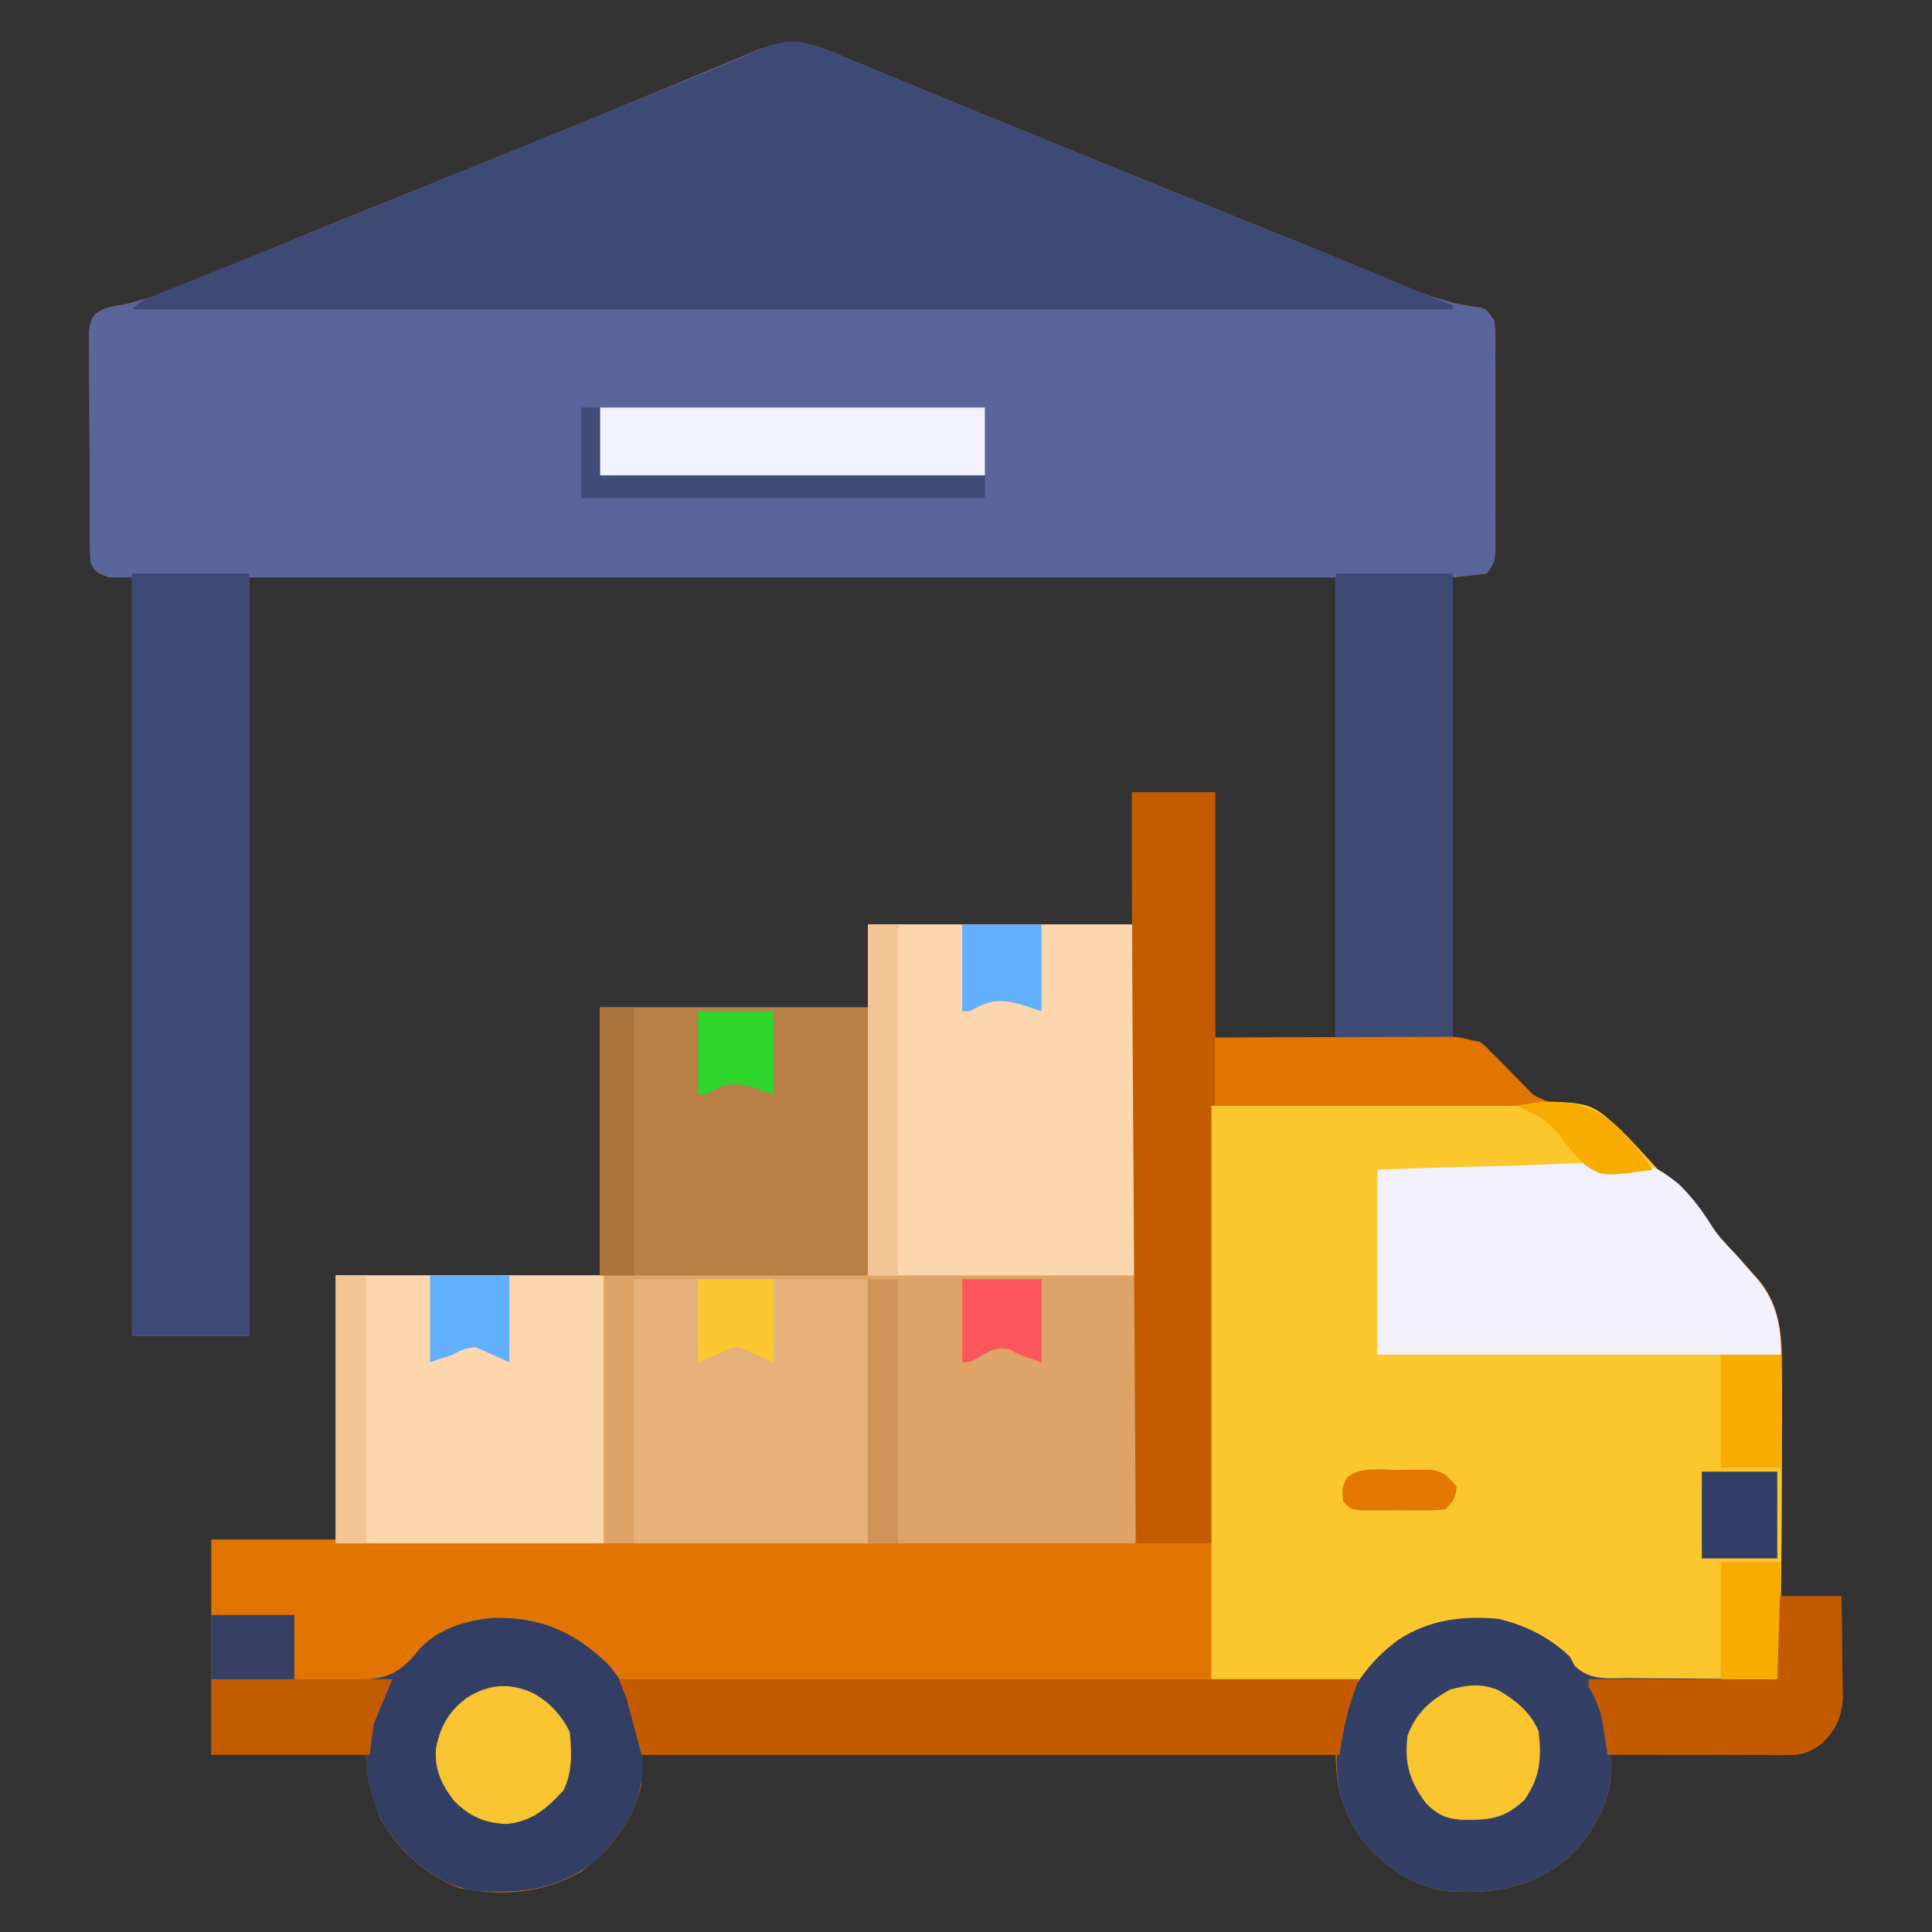
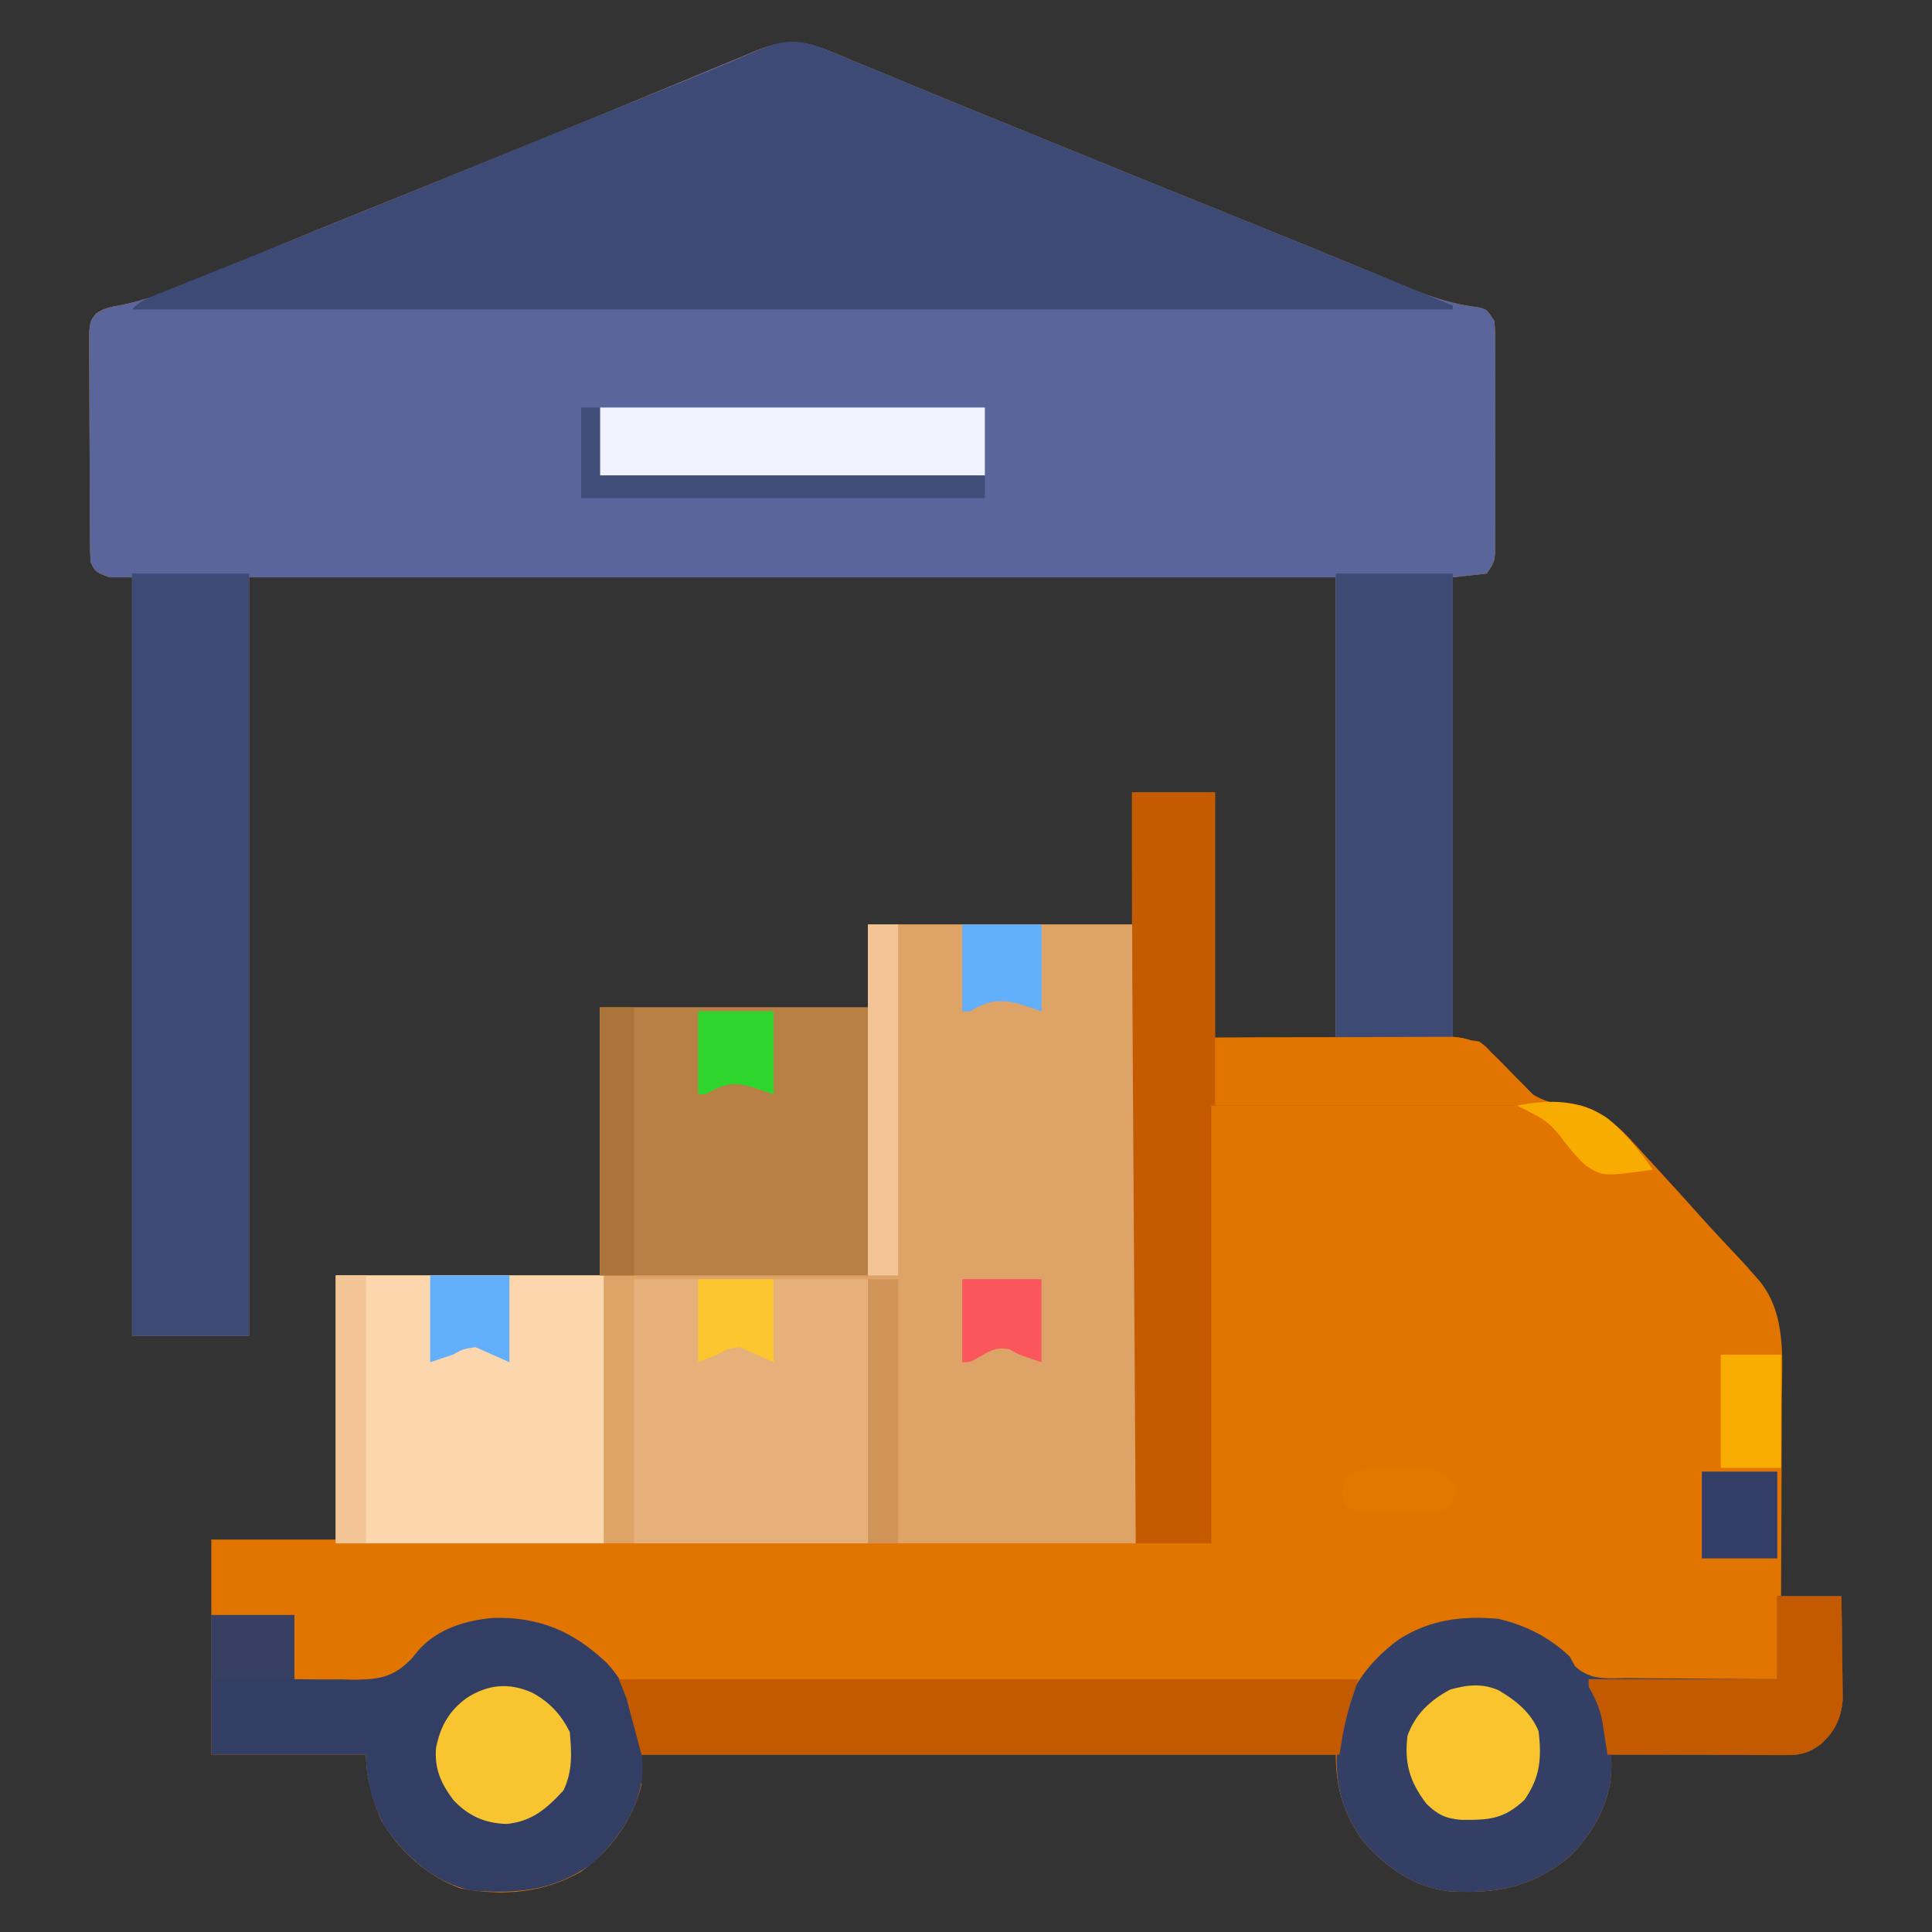
<svg xmlns="http://www.w3.org/2000/svg" width="512" height="512">
  <rect width="100%" height="100%" fill="#333333" stroke="none" />
  <path d="M0 0 C0.997 0.409 0.997 0.409 2.014 0.826 C4.253 1.747 6.486 2.682 8.719 3.617 C10.34 4.287 11.962 4.955 13.584 5.622 C17.169 7.097 20.752 8.578 24.333 10.062 C33.923 14.029 43.54 17.93 53.153 21.842 C56.615 23.251 60.076 24.661 63.538 26.073 C80.653 33.049 97.779 39.997 114.922 46.903 C123.587 50.395 132.242 53.904 140.867 57.492 C143.055 58.398 145.243 59.303 147.431 60.208 C149.381 61.018 151.325 61.84 153.269 62.662 C159.552 65.26 165.329 67.164 172.101 67.953 C174.219 68.492 174.219 68.492 176.219 71.492 C176.473 74.262 176.473 74.262 176.478 77.66 C176.484 78.932 176.49 80.203 176.497 81.513 C176.493 82.902 176.489 84.291 176.484 85.68 C176.486 87.103 176.488 88.527 176.49 89.95 C176.493 92.932 176.489 95.915 176.479 98.897 C176.468 102.721 176.475 106.544 176.487 110.368 C176.494 113.307 176.492 116.246 176.486 119.185 C176.485 120.595 176.487 122.004 176.491 123.414 C176.496 125.384 176.487 127.354 176.478 129.324 C176.476 130.445 176.474 131.567 176.473 132.722 C176.219 135.492 176.219 135.492 174.219 138.492 C171.249 138.822 168.279 139.152 165.219 139.492 C165.219 179.752 165.219 220.012 165.219 261.492 C167.529 261.822 169.839 262.152 172.219 262.492 C174.184 263.951 174.184 263.951 175.727 265.801 C176.314 266.465 176.902 267.129 177.508 267.813 C178.114 268.511 178.719 269.21 179.344 269.93 C183.926 274.89 187.146 278.358 194.156 279.117 C195.624 279.106 195.624 279.106 197.121 279.094 C205.335 280.15 210.872 286.844 216.156 292.68 C216.857 293.439 217.558 294.199 218.28 294.981 C220.27 297.143 222.247 299.315 224.219 301.492 C225.512 302.917 225.512 302.917 226.832 304.371 C228.227 305.919 229.616 307.47 231 309.027 C232.732 310.951 234.48 312.85 236.25 314.738 C236.783 315.308 237.315 315.878 237.864 316.466 C238.897 317.569 239.932 318.668 240.972 319.765 C242.42 321.315 243.829 322.89 245.219 324.492 C245.681 325.02 246.143 325.548 246.619 326.092 C253.685 334.935 252.493 346.61 252.414 357.344 C252.41 358.854 252.407 360.364 252.405 361.875 C252.398 365.817 252.378 369.759 252.356 373.701 C252.335 377.737 252.326 381.773 252.316 385.809 C252.295 393.703 252.26 401.598 252.219 409.492 C257.499 409.492 262.779 409.492 268.219 409.492 C268.288 413.798 268.348 418.101 268.384 422.407 C268.399 423.87 268.419 425.332 268.445 426.795 C268.482 428.905 268.499 431.015 268.512 433.125 C268.527 434.392 268.543 435.66 268.559 436.965 C268.062 442.12 266.49 445.345 262.656 448.805 C259.194 451.202 257.478 451.616 253.31 451.606 C252.289 451.606 251.268 451.606 250.216 451.605 C248.559 451.598 248.559 451.598 246.867 451.59 C245.173 451.588 245.173 451.588 243.445 451.586 C239.828 451.58 236.211 451.567 232.594 451.555 C230.146 451.55 227.698 451.545 225.25 451.541 C219.24 451.53 213.229 451.513 207.219 451.492 C207.232 452.59 207.245 453.688 207.258 454.819 C207.16 464.008 202.58 472.068 196.219 478.492 C186.311 486.636 176.724 488.493 164.192 487.699 C155.169 486.753 147.203 481.172 141.43 474.391 C136.283 467.215 134.219 460.281 134.219 451.492 C73.499 451.492 12.779 451.492 -49.781 451.492 C-49.781 454.132 -49.781 456.772 -49.781 459.492 C-52.123 468.97 -57.922 476.833 -65.781 482.492 C-75.695 488.179 -86.569 489.081 -97.77 486.914 C-106.48 483.858 -114.276 476.735 -118.82 468.742 C-121.126 463.344 -122.781 457.377 -122.781 451.492 C-136.311 451.492 -149.841 451.492 -163.781 451.492 C-163.781 432.682 -163.781 413.872 -163.781 394.492 C-152.891 394.492 -142.001 394.492 -130.781 394.492 C-130.781 371.392 -130.781 348.292 -130.781 324.492 C-107.681 324.492 -84.581 324.492 -60.781 324.492 C-60.781 301.062 -60.781 277.632 -60.781 253.492 C-37.351 253.492 -13.921 253.492 10.219 253.492 C10.219 246.232 10.219 238.972 10.219 231.492 C33.319 231.492 56.419 231.492 80.219 231.492 C80.219 219.942 80.219 208.392 80.219 196.492 C87.479 196.492 94.739 196.492 102.219 196.492 C102.219 217.942 102.219 239.392 102.219 261.492 C112.779 261.492 123.339 261.492 134.219 261.492 C134.219 221.232 134.219 180.972 134.219 139.492 C39.179 139.492 -55.861 139.492 -153.781 139.492 C-153.781 205.822 -153.781 272.152 -153.781 340.492 C-164.011 340.492 -174.241 340.492 -184.781 340.492 C-184.781 274.162 -184.781 207.832 -184.781 139.492 C-186.761 139.492 -188.741 139.492 -190.781 139.492 C-194.481 138.092 -194.481 138.092 -195.781 135.492 C-195.888 133.476 -195.93 131.457 -195.942 129.438 C-195.957 127.531 -195.957 127.531 -195.971 125.585 C-195.976 124.191 -195.981 122.796 -195.984 121.402 C-195.99 119.977 -195.996 118.553 -196.002 117.128 C-196.012 114.139 -196.018 111.151 -196.021 108.162 C-196.027 104.331 -196.051 100.5 -196.079 96.669 C-196.098 93.725 -196.103 90.782 -196.105 87.839 C-196.108 86.426 -196.116 85.013 -196.129 83.601 C-196.146 81.626 -196.142 79.651 -196.138 77.676 C-196.141 76.552 -196.145 75.428 -196.149 74.269 C-195.781 71.492 -195.781 71.492 -194.416 69.649 C-192.106 68.014 -189.981 67.743 -187.199 67.25 C-179.238 65.547 -172.017 62.566 -164.537 59.401 C-161.14 57.964 -157.734 56.55 -154.329 55.133 C-152.534 54.387 -150.741 53.639 -148.947 52.89 C-140.09 49.192 -131.197 45.586 -122.295 41.995 C-119.638 40.922 -116.981 39.848 -114.324 38.774 C-110.82 37.358 -107.316 35.941 -103.812 34.525 C-96.852 31.713 -89.893 28.897 -82.936 26.077 C-80.729 25.184 -78.521 24.292 -76.314 23.4 C-68.253 20.139 -60.206 16.846 -52.174 13.513 C-47.677 11.648 -43.176 9.791 -38.676 7.934 C-36.468 7.02 -34.262 6.102 -32.057 5.181 C-28.97 3.891 -25.878 2.614 -22.785 1.34 C-21.862 0.95 -20.939 0.56 -19.987 0.159 C-12.334 -2.97 -7.783 -3.235 0 0 Z " fill="#E27400" transform="translate(219.781,13.508)" />
  <path d="M0 0 C0.997 0.409 0.997 0.409 2.014 0.826 C4.253 1.747 6.486 2.682 8.719 3.617 C10.34 4.287 11.962 4.955 13.584 5.622 C17.169 7.097 20.752 8.578 24.333 10.062 C33.923 14.029 43.54 17.93 53.153 21.842 C56.615 23.251 60.076 24.661 63.538 26.073 C80.653 33.049 97.779 39.997 114.922 46.903 C123.587 50.395 132.242 53.904 140.867 57.492 C143.055 58.398 145.243 59.303 147.431 60.208 C149.381 61.018 151.325 61.84 153.269 62.662 C159.552 65.26 165.329 67.164 172.101 67.953 C174.219 68.492 174.219 68.492 176.219 71.492 C176.473 74.262 176.473 74.262 176.478 77.66 C176.484 78.932 176.49 80.203 176.497 81.513 C176.493 82.902 176.489 84.291 176.484 85.68 C176.486 87.103 176.488 88.527 176.49 89.95 C176.493 92.932 176.489 95.915 176.479 98.897 C176.468 102.721 176.475 106.544 176.487 110.368 C176.494 113.307 176.492 116.246 176.486 119.185 C176.485 120.595 176.487 122.004 176.491 123.414 C176.496 125.384 176.487 127.354 176.478 129.324 C176.476 130.445 176.474 131.567 176.473 132.722 C176.219 135.492 176.219 135.492 174.219 138.492 C171.249 138.822 168.279 139.152 165.219 139.492 C165.219 180.082 165.219 220.672 165.219 262.492 C154.989 262.492 144.759 262.492 134.219 262.492 C134.219 221.902 134.219 181.312 134.219 139.492 C39.179 139.492 -55.861 139.492 -153.781 139.492 C-153.781 205.822 -153.781 272.152 -153.781 340.492 C-164.011 340.492 -174.241 340.492 -184.781 340.492 C-184.781 274.162 -184.781 207.832 -184.781 139.492 C-186.761 139.492 -188.741 139.492 -190.781 139.492 C-194.481 138.092 -194.481 138.092 -195.781 135.492 C-195.888 133.476 -195.93 131.457 -195.942 129.438 C-195.957 127.531 -195.957 127.531 -195.971 125.585 C-195.976 124.191 -195.981 122.796 -195.984 121.402 C-195.99 119.977 -195.996 118.553 -196.002 117.128 C-196.012 114.139 -196.018 111.151 -196.021 108.162 C-196.027 104.331 -196.051 100.5 -196.079 96.669 C-196.098 93.725 -196.103 90.782 -196.105 87.839 C-196.108 86.426 -196.116 85.013 -196.129 83.601 C-196.146 81.626 -196.142 79.651 -196.138 77.676 C-196.141 76.552 -196.145 75.428 -196.149 74.269 C-195.781 71.492 -195.781 71.492 -194.416 69.649 C-192.106 68.014 -189.981 67.743 -187.199 67.25 C-179.238 65.547 -172.017 62.566 -164.537 59.401 C-161.14 57.964 -157.734 56.55 -154.329 55.133 C-152.534 54.387 -150.741 53.639 -148.947 52.89 C-140.09 49.192 -131.197 45.586 -122.295 41.995 C-119.638 40.922 -116.981 39.848 -114.324 38.774 C-110.82 37.358 -107.316 35.941 -103.812 34.525 C-96.852 31.713 -89.893 28.897 -82.936 26.077 C-80.729 25.184 -78.521 24.292 -76.314 23.4 C-68.253 20.139 -60.206 16.846 -52.174 13.513 C-47.677 11.648 -43.176 9.791 -38.676 7.934 C-36.468 7.02 -34.262 6.102 -32.057 5.181 C-28.97 3.891 -25.878 2.614 -22.785 1.34 C-21.862 0.95 -20.939 0.56 -19.987 0.159 C-12.334 -2.97 -7.783 -3.235 0 0 Z " fill="#5A659B" transform="translate(219.781,13.508)" />
  <path d="M0 0 C23.43 0 46.86 0 71 0 C71 54.12 71 108.24 71 164 C1.04 164 -68.92 164 -141 164 C-141 140.57 -141 117.14 -141 93 C-117.9 93 -94.8 93 -71 93 C-71 69.57 -71 46.14 -71 22 C-47.57 22 -24.14 22 0 22 C0 14.74 0 7.48 0 0 Z " fill="#DEA367" transform="translate(230,245)" />
-   <path d="M0 0 C4.017 4.112 7.889 8.346 11.729 12.623 C14.019 15.166 16.337 17.683 18.652 20.203 C19.561 21.197 20.47 22.19 21.379 23.184 C23.28 25.259 25.193 27.322 27.113 29.379 C39.706 42.893 42.485 51.644 42.383 70.281 C42.382 71.739 42.381 73.196 42.381 74.654 C42.38 77.703 42.372 80.752 42.358 83.802 C42.341 87.641 42.337 91.479 42.338 95.318 C42.337 111.969 42.135 128.575 41.152 145.203 C34.018 145.406 26.884 145.546 19.747 145.643 C17.321 145.683 14.895 145.737 12.47 145.807 C8.977 145.904 5.486 145.949 1.992 145.984 C0.913 146.026 -0.167 146.067 -1.279 146.109 C-8.713 146.114 -8.713 146.114 -12.053 143.432 C-13.796 141.43 -15.311 139.364 -16.848 137.203 C-25.249 130.902 -34.561 129.374 -44.848 130.203 C-55.346 132.024 -62.121 137.131 -68.848 145.203 C-82.048 145.203 -95.248 145.203 -108.848 145.203 C-108.848 95.043 -108.848 44.883 -108.848 -6.797 C-87.532 -7.044 -87.532 -7.044 -65.785 -7.297 C-61.307 -7.349 -56.829 -7.401 -52.215 -7.455 C-46.724 -7.519 -46.724 -7.519 -44.149 -7.548 C-42.36 -7.569 -40.571 -7.59 -38.782 -7.611 C-36.064 -7.643 -33.347 -7.674 -30.629 -7.705 C-29.839 -7.714 -29.049 -7.724 -28.235 -7.733 C-8.443 -7.958 -8.443 -7.958 0 0 Z " fill="#FCC62D" transform="translate(429.848,299.797)" />
  <path d="M0 0 C0.997 0.409 0.997 0.409 2.014 0.826 C4.253 1.747 6.486 2.682 8.719 3.617 C10.34 4.287 11.962 4.955 13.584 5.622 C17.169 7.097 20.752 8.578 24.333 10.062 C33.923 14.028 43.539 17.93 53.152 21.841 C56.616 23.251 60.079 24.663 63.542 26.075 C79.642 32.638 95.758 39.162 111.882 45.668 C129.696 52.858 147.47 60.142 165.219 67.492 C165.219 67.822 165.219 68.152 165.219 68.492 C49.719 68.492 -65.781 68.492 -184.781 68.492 C-182.688 66.399 -181.35 65.77 -178.638 64.687 C-177.769 64.336 -176.9 63.986 -176.005 63.625 C-175.049 63.246 -174.094 62.867 -173.109 62.477 C-172.105 62.073 -171.101 61.67 -170.067 61.255 C-167.878 60.376 -165.688 59.5 -163.497 58.625 C-158.782 56.744 -154.071 54.851 -149.361 52.958 C-146.893 51.967 -144.425 50.976 -141.956 49.986 C-129.107 44.829 -116.287 39.601 -103.469 34.367 C-84.075 26.454 -64.665 18.578 -45.239 10.744 C-44.333 10.378 -43.427 10.012 -42.494 9.636 C-40.74 8.928 -38.985 8.221 -37.229 7.516 C-33.101 5.854 -28.989 4.163 -24.901 2.406 C-23.743 1.913 -23.743 1.913 -22.561 1.409 C-21.128 0.797 -19.698 0.176 -18.273 -0.455 C-11.272 -3.435 -6.915 -2.874 0 0 Z " fill="#3D4A75" transform="translate(219.781,13.508)" />
-   <path d="M0 0 C23.43 0 46.86 0 71 0 C71 30.69 71 61.38 71 93 C47.57 93 24.14 93 0 93 C0 62.31 0 31.62 0 0 Z " fill="#FCD6AC" transform="translate(230,245)" />
  <path d="M0 0 C10.23 0 20.46 0 31 0 C31 66.66 31 133.32 31 202 C20.77 202 10.54 202 0 202 C0 135.34 0 68.68 0 0 Z " fill="#3C4A75" transform="translate(35,152)" />
  <path d="M0 0 C5.61 0 11.22 0 17 0 C17.069 4.306 17.129 8.609 17.165 12.915 C17.18 14.378 17.2 15.84 17.226 17.303 C17.263 19.413 17.28 21.522 17.293 23.633 C17.317 25.534 17.317 25.534 17.341 27.473 C16.843 32.628 15.271 35.853 11.438 39.312 C7.975 41.71 6.26 42.124 2.091 42.114 C1.07 42.113 0.049 42.113 -1.002 42.113 C-2.66 42.106 -2.66 42.106 -4.352 42.098 C-5.481 42.096 -6.61 42.095 -7.773 42.093 C-11.391 42.088 -15.008 42.075 -18.625 42.062 C-21.073 42.057 -23.521 42.053 -25.969 42.049 C-31.979 42.038 -37.99 42.021 -44 42 C-43.987 43.098 -43.974 44.196 -43.961 45.327 C-44.059 54.516 -48.639 62.576 -55 69 C-64.908 77.143 -74.495 79.001 -87.026 78.207 C-96.05 77.26 -104.016 71.68 -109.789 64.898 C-116.612 55.387 -117.857 46.446 -116 35 C-113.869 24.997 -108.461 17.407 -100.238 11.438 C-92.097 6.209 -83.522 5.173 -74 6 C-66.725 7.689 -60.436 10.854 -55 16 C-54.542 16.845 -54.084 17.689 -53.612 18.56 C-49.441 22.457 -44.962 21.727 -39.453 21.707 C-37.764 21.73 -37.764 21.73 -36.04 21.753 C-32.443 21.796 -28.847 21.805 -25.25 21.812 C-22.811 21.836 -20.372 21.861 -17.934 21.889 C-11.956 21.952 -5.978 21.984 0 22 C0 14.74 0 7.48 0 0 Z " fill="#333F65" transform="translate(471,423)" />
  <path d="M0 0 C7.26 0 14.52 0 22 0 C22 21.45 22 42.9 22 65 C26.706 64.977 31.413 64.954 36.262 64.93 C39.247 64.919 42.232 64.91 45.217 64.902 C49.953 64.89 54.689 64.876 59.425 64.849 C63.244 64.827 67.063 64.815 70.882 64.81 C72.337 64.807 73.793 64.799 75.248 64.789 C77.29 64.774 79.332 64.772 81.374 64.773 C82.535 64.769 83.697 64.764 84.893 64.759 C90.047 65.158 93.186 66.802 96.77 70.441 C97.43 71.107 98.091 71.773 98.771 72.459 C99.445 73.153 100.119 73.847 100.812 74.562 C101.505 75.261 102.198 75.959 102.912 76.678 C108 81.846 108 81.846 108 83 C79.29 83 50.58 83 21 83 C21 121.28 21 159.56 21 199 C14.4 199 7.8 199 1 199 C0.868 178.222 0.738 157.443 0.609 136.665 C0.549 127.013 0.489 117.361 0.427 107.709 C0.374 99.277 0.321 90.846 0.269 82.415 C0.242 77.967 0.214 73.52 0.185 69.073 C0.037 46.048 -0.028 23.025 0 0 Z " fill="#C45B00" transform="translate(300,210)" />
  <path d="M0 0 C7.26 0 14.52 0 22 0 C22 5.61 22 11.22 22 17 C26.151 17.075 30.287 17.087 34.438 17.062 C35.602 17.09 36.767 17.118 37.967 17.146 C44.598 17.053 48.292 16.472 53.02 11.621 C53.998 10.435 53.998 10.435 54.995 9.224 C60.038 3.629 67.417 1.401 74.727 0.762 C86.907 0.45 95.9 4.296 104.684 12.59 C112.344 20.709 114.41 31.282 114.277 42.129 C113.357 51.658 107.866 59.302 101.125 65.75 C91.015 73.029 81.203 73.996 69 73 C59.391 71.141 51.557 64.067 46.062 56.188 C42.84 50.52 41 43.507 41 37 C27.47 37 13.94 37 0 37 C0 24.79 0 12.58 0 0 Z " fill="#333E65" transform="translate(56,428)" />
-   <path d="M0 0 C23.43 0 46.86 0 71 0 C71 23.43 71 46.86 71 71 C47.57 71 24.14 71 0 71 C0 47.57 0 24.14 0 0 Z " fill="#FCD6AC" transform="translate(89,338)" />
+   <path d="M0 0 C23.43 0 46.86 0 71 0 C71 23.43 71 46.86 71 71 C47.57 71 24.14 71 0 71 C0 47.57 0 24.14 0 0 " fill="#FCD6AC" transform="translate(89,338)" />
  <path d="M0 0 C23.43 0 46.86 0 71 0 C71 23.43 71 46.86 71 71 C47.57 71 24.14 71 0 71 C0 47.57 0 24.14 0 0 Z " fill="#B98046" transform="translate(159,267)" />
-   <path d="M0 0 C17.826 -0.682 17.826 -0.682 25.523 -0.83 C30.744 -0.931 35.96 -1.049 41.177 -1.282 C71.624 -2.607 71.624 -2.607 79.765 3.664 C83.303 7.082 86.111 10.8 88.697 14.973 C90.543 17.845 92.745 20.122 95.125 22.562 C96.424 24.035 97.716 25.514 99 27 C99.594 27.669 100.189 28.338 100.801 29.027 C105.837 35.097 107 41.218 107 49 C71.69 49 36.38 49 0 49 C0 32.83 0 16.66 0 0 Z " fill="#F1F0FB" transform="translate(365,310)" />
  <path d="M0 0 C20.46 0 40.92 0 62 0 C62 23.1 62 46.2 62 70 C41.54 70 21.08 70 0 70 C0 46.9 0 23.8 0 0 Z " fill="#E6B07B" transform="translate(168,339)" />
  <path d="M0 0 C10.23 0 20.46 0 31 0 C31 40.92 31 81.84 31 124 C20.77 124 10.54 124 0 124 C0 83.08 0 42.16 0 0 Z " fill="#3D4A74" transform="translate(354,152)" />
  <path d="M0 0 C64.68 0 129.36 0 196 0 C195.34 1.98 194.68 3.96 194 6 C192.522 10.781 191.719 14.967 191 20 C129.95 20 68.9 20 6 20 C4.68 15.05 3.36 10.1 2 5 C1.34 3.35 0.68 1.7 0 0 Z " fill="#C35A00" transform="translate(164,445)" />
  <path d="M0 0 C33.66 0 67.32 0 102 0 C102 5.94 102 11.88 102 18 C68.34 18 34.68 18 0 18 C0 12.06 0 6.12 0 0 Z " fill="#F2F2FE" transform="translate(159,108)" />
  <path d="M0 0 C5.61 0 11.22 0 17 0 C17.069 4.306 17.129 8.609 17.165 12.915 C17.18 14.378 17.2 15.84 17.226 17.303 C17.263 19.413 17.28 21.522 17.293 23.633 C17.309 24.9 17.324 26.167 17.341 27.473 C16.843 32.628 15.271 35.853 11.438 39.312 C7.944 41.731 6.209 42.124 2 42.114 C0.438 42.113 0.438 42.113 -1.155 42.113 C-2.282 42.108 -3.409 42.103 -4.57 42.098 C-5.722 42.096 -6.873 42.095 -8.059 42.093 C-11.748 42.088 -15.436 42.075 -19.125 42.062 C-21.621 42.057 -24.117 42.053 -26.613 42.049 C-32.742 42.038 -38.871 42.021 -45 42 C-45.126 41.176 -45.251 40.352 -45.38 39.502 C-45.637 37.881 -45.637 37.881 -45.898 36.227 C-46.065 35.155 -46.232 34.083 -46.404 32.979 C-47.076 29.621 -48.288 26.956 -50 24 C-50 23.34 -50 22.68 -50 22 C-33.5 22 -17 22 0 22 C0 14.74 0 7.48 0 0 Z " fill="#C35A00" transform="translate(471,423)" />
  <path d="M0 0 C8.519 -0.045 17.038 -0.082 25.557 -0.104 C29.513 -0.114 33.469 -0.128 37.425 -0.151 C41.244 -0.173 45.063 -0.185 48.882 -0.19 C50.337 -0.193 51.793 -0.201 53.248 -0.211 C55.29 -0.226 57.332 -0.228 59.374 -0.227 C60.535 -0.231 61.697 -0.236 62.893 -0.241 C68.047 0.158 71.186 1.802 74.77 5.441 C75.43 6.107 76.091 6.773 76.771 7.459 C77.782 8.5 77.782 8.5 78.812 9.562 C79.505 10.261 80.198 10.959 80.912 11.678 C86 16.846 86 16.846 86 18 C57.62 18 29.24 18 0 18 C0 12.06 0 6.12 0 0 Z " fill="#E27500" transform="translate(322,275)" />
-   <path d="M0 0 C7.26 0 14.52 0 22 0 C22 5.61 22 11.22 22 17 C30.58 17 39.16 17 48 17 C46.35 20.96 44.7 24.92 43 29 C42.67 31.64 42.34 34.28 42 37 C28.14 37 14.28 37 0 37 C0 24.79 0 12.58 0 0 Z " fill="#C35B00" transform="translate(56,428)" />
  <path d="M0 0 C4.52 2.458 7.557 5.739 9.875 10.375 C10.382 15.93 10.638 20.793 8.188 25.875 C3.672 30.757 -0.183 34.081 -6.875 34.75 C-12.65 34.546 -16.992 32.644 -20.961 28.422 C-24.284 23.96 -26.015 20.184 -25.574 14.574 C-24.421 8.927 -22.227 4.886 -17.562 1.438 C-11.912 -2.275 -6.198 -2.823 0 0 Z " fill="#F8C42F" transform="translate(141.125,448.625)" />
  <path d="M0 0 C4.604 2.726 8.495 5.787 10.598 10.867 C11.421 18.069 11.023 23 6.848 29.055 C1.313 34.194 -2.547 34.405 -9.945 34.332 C-14.095 33.973 -16.172 32.958 -19.152 30.055 C-23.603 24.16 -25.024 19.328 -24.152 12.055 C-22.071 6.252 -18.165 2.683 -12.84 -0.195 C-8.281 -1.467 -4.36 -1.915 0 0 Z " fill="#F9C42E" transform="translate(397.152,447.945)" />
  <path d="M0 0 C2.64 0 5.28 0 8 0 C8 30.69 8 61.38 8 93 C5.36 93 2.72 93 0 93 C0 62.31 0 31.62 0 0 Z " fill="#F2C496" transform="translate(230,245)" />
  <path d="M0 0 C1.65 0 3.3 0 5 0 C5 5.94 5 11.88 5 18 C38.66 18 72.32 18 107 18 C107 19.98 107 21.96 107 24 C71.69 24 36.38 24 0 24 C0 16.08 0 8.16 0 0 Z " fill="#404D78" transform="translate(154,108)" />
  <path d="M0 0 C2.97 0 5.94 0 9 0 C9 23.43 9 46.86 9 71 C6.03 71 3.06 71 0 71 C0 47.57 0 24.14 0 0 Z " fill="#AB743A" transform="translate(159,267)" />
  <path d="M0 0 C2.64 0 5.28 0 8 0 C8 23.43 8 46.86 8 71 C5.36 71 2.72 71 0 71 C0 47.57 0 24.14 0 0 Z " fill="#F2C496" transform="translate(89,338)" />
  <path d="M0 0 C2.64 0 5.28 0 8 0 C8 23.1 8 46.2 8 70 C5.36 70 2.72 70 0 70 C0 46.9 0 23.8 0 0 Z " fill="#D19458" transform="translate(230,339)" />
  <path d="M0 0 C5.28 0 10.56 0 16 0 C16 9.9 16 19.8 16 30 C10.72 30 5.44 30 0 30 C0 20.1 0 10.2 0 0 Z " fill="#F9AD00" transform="translate(456,359)" />
-   <path d="M0 0 C5.28 0 10.56 0 16 0 C15.67 10.23 15.34 20.46 15 31 C10.05 31 5.1 31 0 31 C0 20.77 0 10.54 0 0 Z " fill="#F8AC00" transform="translate(456,414)" />
  <path d="M0 0 C6.6 0 13.2 0 20 0 C20 7.59 20 15.18 20 23 C13.4 23 6.8 23 0 23 C0 15.41 0 7.82 0 0 Z " fill="#323E66" transform="translate(451,390)" />
  <path d="M0 0 C6.93 0 13.86 0 21 0 C21 7.59 21 15.18 21 23 C19.02 22.34 17.04 21.68 15 21 C9.469 19.716 6.889 20.157 2 23 C1.34 23 0.68 23 0 23 C0 15.41 0 7.82 0 0 Z " fill="#62AFFB" transform="translate(255,245)" />
  <path d="M0 0 C6.93 0 13.86 0 21 0 C21 7.59 21 15.18 21 23 C16.545 21.02 16.545 21.02 12 19 C8.787 19.488 8.787 19.488 6 21 C4.02 21.66 2.04 22.32 0 23 C0 15.41 0 7.82 0 0 Z " fill="#62AFFB" transform="translate(114,338)" />
  <path d="M0 0 C6.93 0 13.86 0 21 0 C21 7.26 21 14.52 21 22 C15 20 15 20 12.625 18.625 C8.908 17.74 6.984 19.199 3.77 21.055 C2 22 2 22 0 22 C0 14.74 0 7.48 0 0 Z " fill="#FA565C" transform="translate(255,339)" />
  <path d="M0 0 C6.6 0 13.2 0 20 0 C20 7.26 20 14.52 20 22 C18.02 21.34 16.04 20.68 14 20 C8.867 18.61 6.581 19.397 2 22 C1.34 22 0.68 22 0 22 C0 14.74 0 7.48 0 0 Z " fill="#2DD52D" transform="translate(185,268)" />
  <path d="M0 0 C6.6 0 13.2 0 20 0 C20 7.26 20 14.52 20 22 C15.545 20.02 15.545 20.02 11 18 C7.74 18.475 7.74 18.475 5 20 C3.35 20.66 1.7 21.32 0 22 C0 14.74 0 7.48 0 0 Z " fill="#FCC62E" transform="translate(185,339)" />
  <path d="M0 0 C7.26 0 14.52 0 22 0 C22 5.61 22 11.22 22 17 C14.74 17 7.48 17 0 17 C0 11.39 0 5.78 0 0 Z " fill="#373F62" transform="translate(56,428)" />
  <path d="M0 0 C4.718 3.944 8.391 8.466 11.859 13.523 C-1.355 15.314 -1.355 15.314 -5.897 12.394 C-8.541 9.988 -10.673 7.296 -12.809 4.441 C-15.108 1.564 -16.892 0.169 -20.141 -1.477 C-20.904 -1.868 -21.667 -2.26 -22.453 -2.664 C-23.01 -2.932 -23.567 -3.2 -24.141 -3.477 C-15.447 -5.173 -7.489 -5.166 0 0 Z " fill="#F9AC00" transform="translate(426.141,296.477)" />
  <path d="M0 0 C1.575 -0.03 1.575 -0.03 3.182 -0.061 C4.699 -0.06 4.699 -0.06 6.246 -0.059 C7.631 -0.061 7.631 -0.061 9.045 -0.064 C12.306 0.586 13.528 1.861 15.562 4.438 C15.385 7.456 14.725 8.275 12.562 10.438 C10.072 10.696 10.072 10.696 6.969 10.703 C5.856 10.706 4.744 10.708 3.598 10.711 C2.431 10.703 1.264 10.695 0.062 10.688 C-1.104 10.695 -2.271 10.703 -3.473 10.711 C-4.585 10.708 -5.698 10.706 -6.844 10.703 C-7.868 10.701 -8.892 10.699 -9.947 10.696 C-12.438 10.438 -12.438 10.438 -14.438 8.438 C-14.794 5.66 -14.924 4.103 -13.242 1.804 C-9.565 -0.981 -4.431 -0.03 0 0 Z " fill="#E37801" transform="translate(370.438,389.562)" />
</svg>